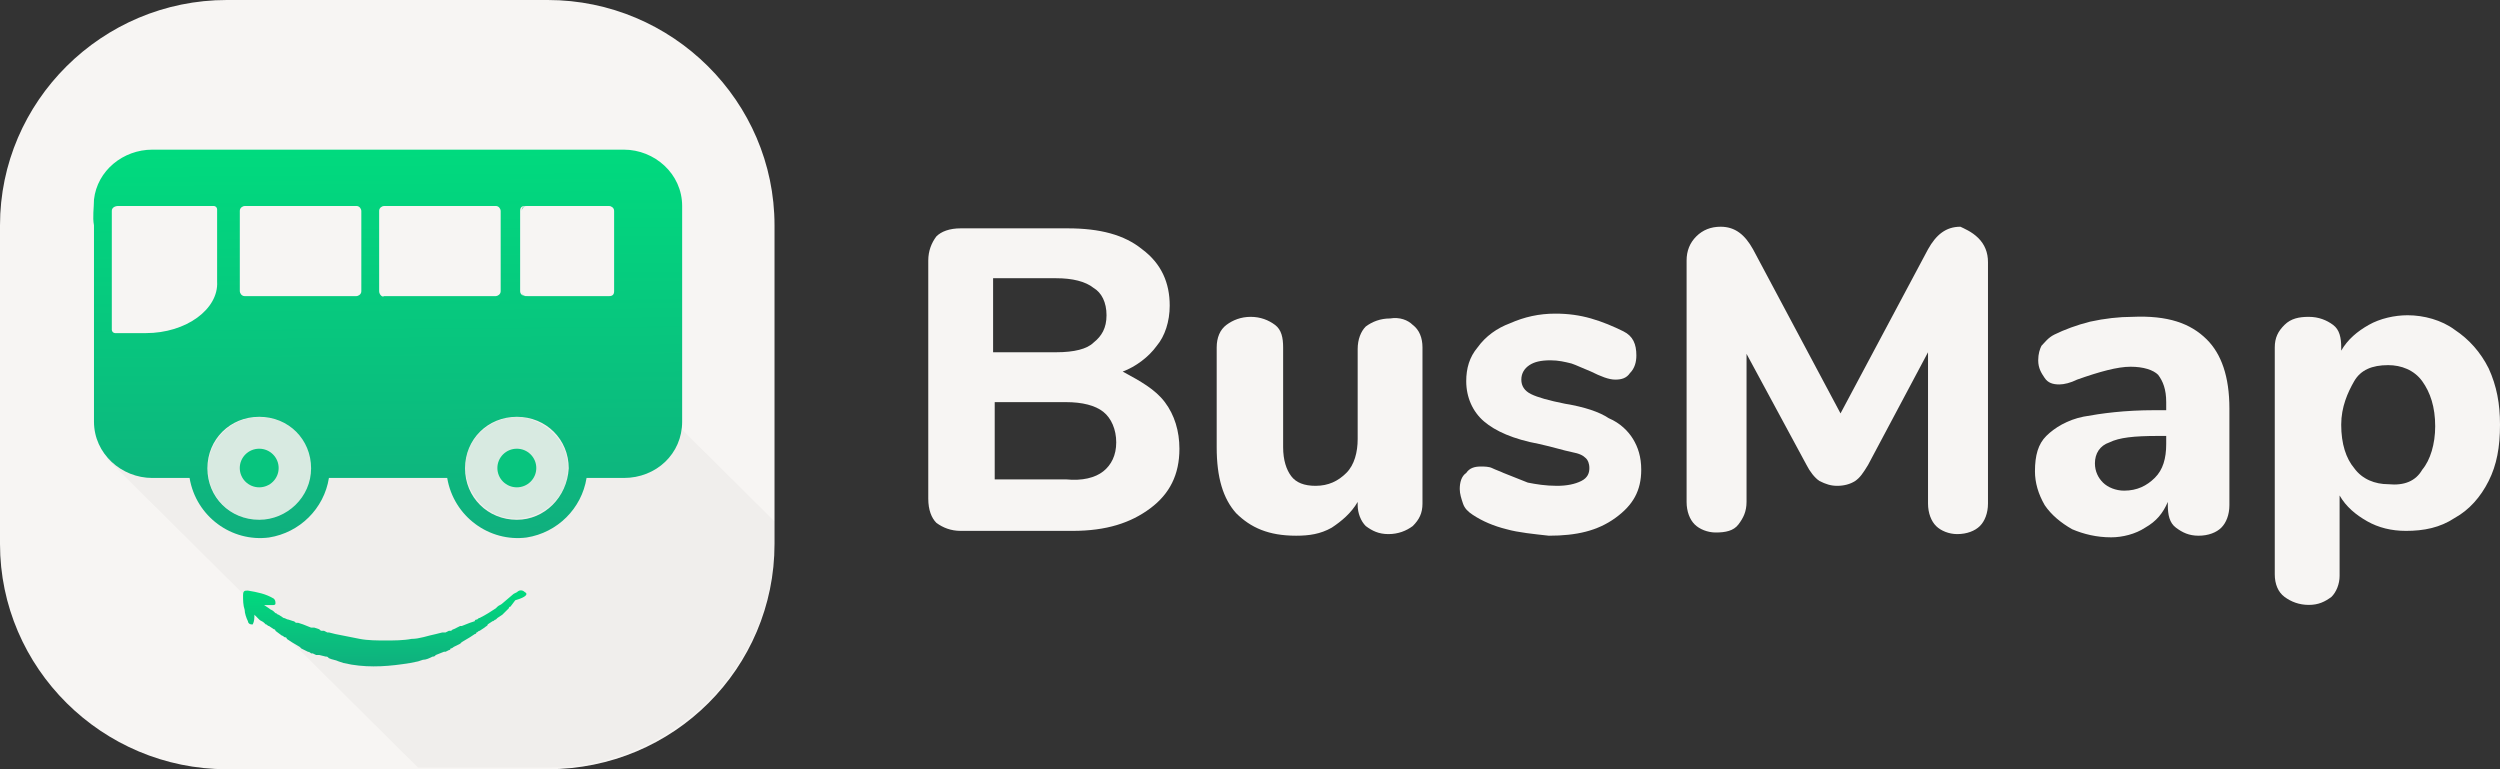
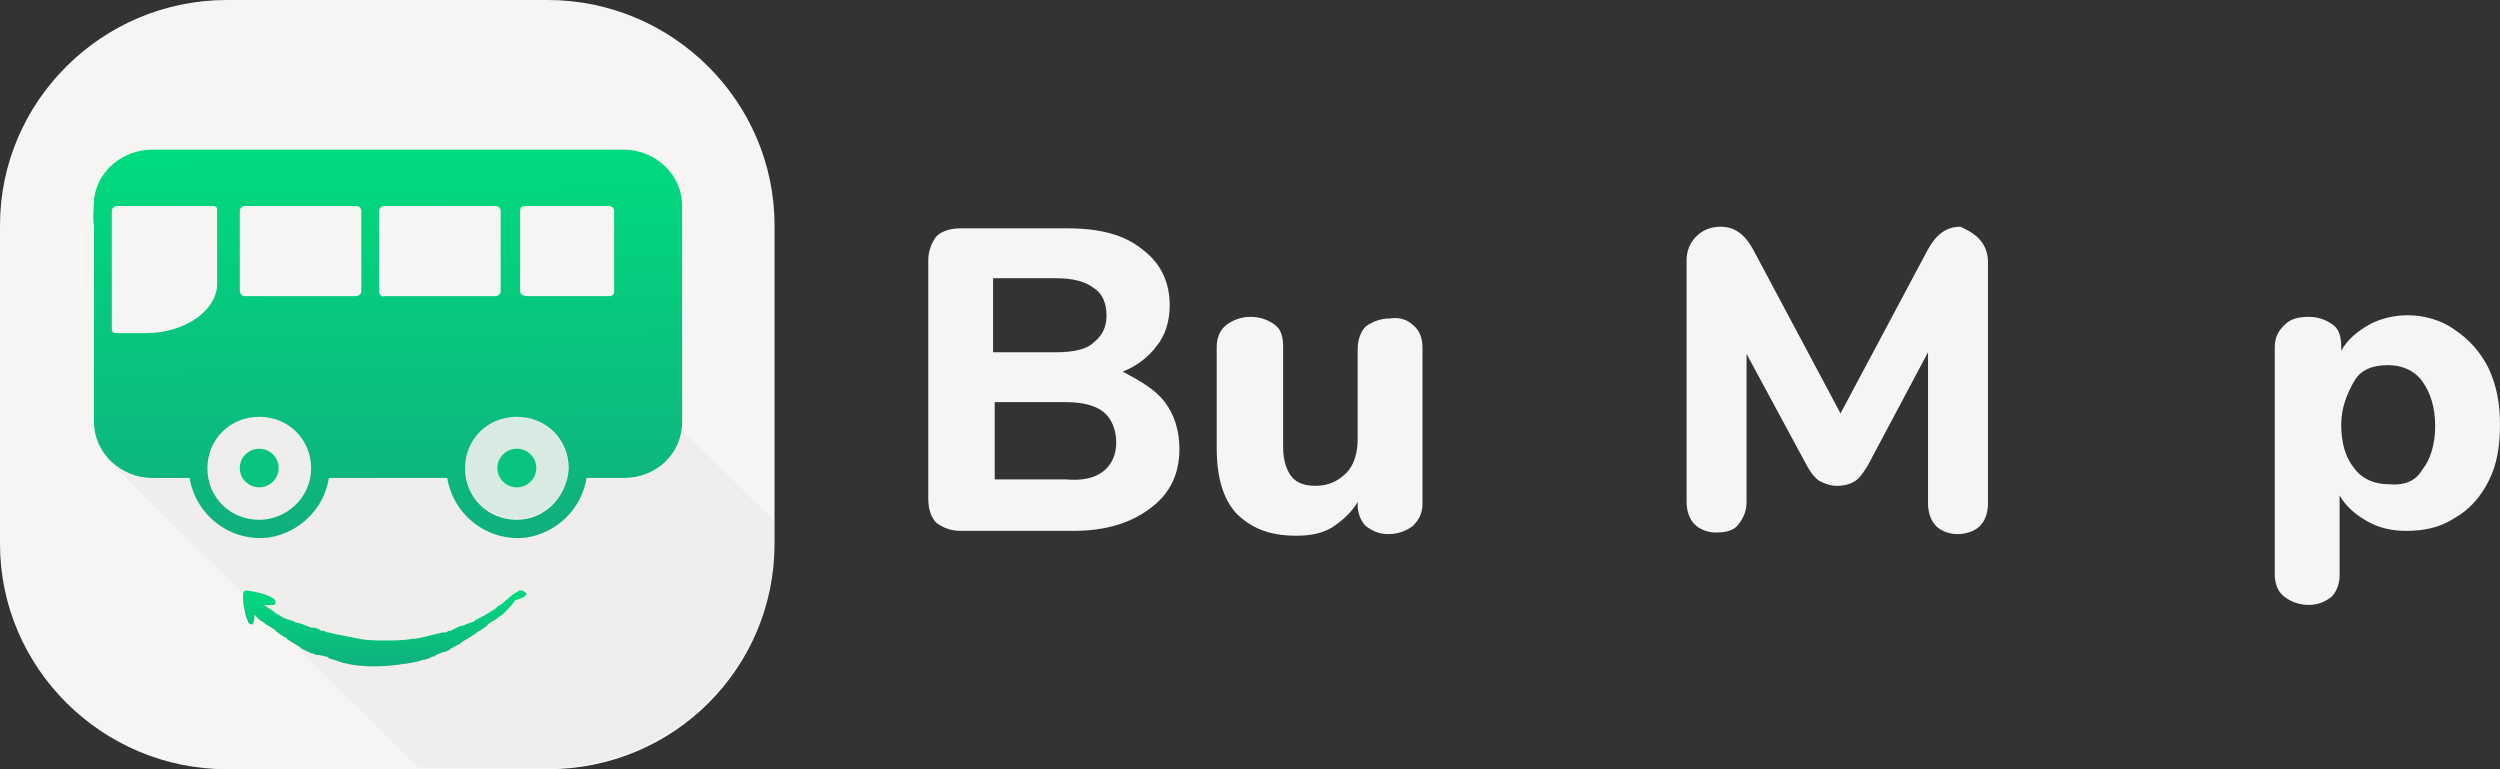
<svg xmlns="http://www.w3.org/2000/svg" width="130" height="40" viewBox="0 0 130 40" fill="none">
  <rect x="0" y="0" width="130" height="40" fill="#333333" stroke="none" />
  <path d="M60.572 20.911C61.077 21.581 61.33 22.418 61.33 23.338C61.33 24.677 60.825 25.681 59.813 26.434C58.802 27.188 57.539 27.606 55.769 27.606H49.955C49.45 27.606 49.029 27.439 48.692 27.188C48.439 26.936 48.27 26.518 48.27 25.932V13.547C48.27 13.045 48.439 12.627 48.692 12.292C48.944 12.041 49.366 11.874 49.955 11.874H55.516C57.202 11.874 58.465 12.209 59.392 12.962C60.403 13.715 60.825 14.719 60.825 15.89C60.825 16.727 60.572 17.48 60.151 17.983C59.729 18.568 59.055 19.07 58.381 19.322C59.308 19.824 60.066 20.242 60.572 20.911ZM51.641 18.317H54.927C55.853 18.317 56.528 18.15 56.864 17.815C57.286 17.48 57.539 17.062 57.539 16.393C57.539 15.723 57.286 15.221 56.864 14.97C56.443 14.635 55.769 14.468 54.927 14.468H51.641V18.317ZM57.37 24.51C57.791 24.175 58.044 23.673 58.044 23.003C58.044 22.334 57.791 21.748 57.37 21.413C56.949 21.079 56.275 20.911 55.432 20.911H51.725V24.928H55.432C56.275 25.012 56.949 24.845 57.37 24.51Z" fill="#F7F5F3" />
  <path d="M73.463 16.895C73.8 17.146 73.969 17.564 73.969 18.066V26.183C73.969 26.686 73.8 27.02 73.463 27.355C73.126 27.606 72.705 27.773 72.199 27.773C71.694 27.773 71.357 27.606 71.02 27.355C70.767 27.104 70.599 26.686 70.599 26.267V26.1C70.261 26.686 69.756 27.104 69.25 27.439C68.661 27.773 68.071 27.857 67.397 27.857C65.964 27.857 65.038 27.439 64.279 26.686C63.605 25.932 63.268 24.845 63.268 23.255V18.066C63.268 17.564 63.437 17.146 63.774 16.895C64.111 16.644 64.532 16.476 65.037 16.476C65.543 16.476 65.964 16.644 66.301 16.895C66.638 17.146 66.723 17.564 66.723 18.066V23.255C66.723 23.924 66.891 24.426 67.144 24.761C67.397 25.096 67.818 25.263 68.408 25.263C69.082 25.263 69.588 25.012 70.009 24.593C70.43 24.175 70.599 23.506 70.599 22.836V18.15C70.599 17.648 70.767 17.23 71.02 16.978C71.357 16.727 71.778 16.56 72.284 16.56C72.789 16.476 73.21 16.644 73.463 16.895Z" fill="#F7F5F3" />
-   <path d="M78.35 27.522C77.676 27.355 77.086 27.104 76.581 26.769C76.328 26.602 76.159 26.434 76.075 26.183C75.991 25.932 75.907 25.681 75.907 25.43C75.907 25.095 75.991 24.761 76.244 24.593C76.412 24.342 76.665 24.259 77.002 24.259C77.171 24.259 77.423 24.259 77.592 24.342C77.76 24.426 78.013 24.51 78.182 24.593C78.603 24.761 79.024 24.928 79.445 25.095C79.867 25.179 80.372 25.263 80.962 25.263C81.468 25.263 81.889 25.179 82.226 25.012C82.563 24.844 82.647 24.593 82.647 24.342C82.647 24.091 82.563 23.924 82.479 23.84C82.31 23.673 82.142 23.589 81.721 23.506C81.299 23.422 80.794 23.254 80.035 23.087C78.687 22.836 77.76 22.418 77.171 21.916C76.581 21.413 76.244 20.66 76.244 19.823C76.244 19.154 76.412 18.568 76.834 18.066C77.255 17.48 77.845 17.062 78.519 16.811C79.277 16.476 80.035 16.309 80.878 16.309C81.552 16.309 82.142 16.392 82.732 16.56C83.321 16.727 83.911 16.978 84.417 17.229C84.922 17.48 85.091 17.899 85.091 18.485C85.091 18.819 85.007 19.154 84.754 19.405C84.585 19.656 84.332 19.74 83.995 19.74C83.658 19.74 83.237 19.572 82.732 19.321C82.31 19.154 81.973 18.987 81.721 18.903C81.383 18.819 81.046 18.736 80.625 18.736C80.12 18.736 79.783 18.819 79.53 18.987C79.277 19.154 79.109 19.405 79.109 19.74C79.109 20.075 79.277 20.326 79.614 20.493C79.951 20.66 80.541 20.828 81.383 20.995C82.394 21.162 83.153 21.413 83.658 21.748C84.248 21.999 84.669 22.418 84.922 22.836C85.175 23.254 85.344 23.756 85.344 24.426C85.344 25.514 84.922 26.267 83.995 26.936C83.069 27.606 81.973 27.857 80.541 27.857C79.783 27.773 78.94 27.69 78.35 27.522Z" fill="#F7F5F3" />
  <path d="M102.869 12.376C103.206 12.71 103.375 13.129 103.375 13.631V26.183C103.375 26.685 103.206 27.104 102.953 27.355C102.701 27.606 102.279 27.773 101.774 27.773C101.353 27.773 100.931 27.606 100.678 27.355C100.426 27.104 100.257 26.685 100.257 26.183V18.317L97.14 24.175C96.887 24.593 96.718 24.844 96.466 25.012C96.213 25.179 95.876 25.263 95.539 25.263C95.202 25.263 94.949 25.179 94.612 25.012C94.359 24.844 94.106 24.51 93.938 24.175L90.82 18.401V26.1C90.82 26.602 90.652 26.936 90.399 27.271C90.146 27.606 89.725 27.69 89.219 27.69C88.798 27.69 88.377 27.522 88.124 27.271C87.871 27.02 87.703 26.602 87.703 26.1V13.547C87.703 13.045 87.871 12.627 88.208 12.292C88.545 11.957 88.967 11.79 89.472 11.79C90.231 11.79 90.736 12.209 91.157 12.962L95.707 21.497L100.257 12.962C100.678 12.209 101.184 11.79 101.942 11.79C102.111 11.874 102.532 12.041 102.869 12.376Z" fill="#F7F5F3" />
-   <path d="M114.749 17.648C115.508 18.401 115.929 19.573 115.929 21.246V26.267C115.929 26.769 115.761 27.188 115.508 27.439C115.255 27.69 114.834 27.857 114.328 27.857C113.823 27.857 113.486 27.69 113.149 27.439C112.812 27.188 112.727 26.769 112.727 26.267V26.1C112.474 26.686 112.137 27.104 111.548 27.439C111.042 27.773 110.368 27.941 109.778 27.941C109.02 27.941 108.346 27.773 107.756 27.522C107.166 27.188 106.661 26.769 106.324 26.267C105.987 25.681 105.818 25.096 105.818 24.51C105.818 23.673 105.987 23.087 106.408 22.669C106.829 22.25 107.503 21.832 108.346 21.665C109.273 21.497 110.452 21.33 112.053 21.33H112.643V20.912C112.643 20.242 112.474 19.824 112.222 19.489C111.969 19.238 111.463 19.07 110.789 19.07C110.115 19.07 109.188 19.322 108.009 19.74C107.672 19.907 107.335 19.991 107.082 19.991C106.745 19.991 106.492 19.907 106.324 19.656C106.155 19.405 105.987 19.154 105.987 18.736C105.987 18.401 106.071 18.15 106.155 17.983C106.324 17.815 106.492 17.564 106.829 17.397C107.335 17.146 108.009 16.895 108.683 16.727C109.441 16.56 110.2 16.476 110.874 16.476C112.727 16.393 113.907 16.811 114.749 17.648ZM112.053 24.845C112.474 24.426 112.643 23.84 112.643 23.087V22.669H112.222C110.958 22.669 110.2 22.753 109.694 23.003C109.188 23.171 108.936 23.589 108.936 24.091C108.936 24.51 109.104 24.845 109.357 25.096C109.61 25.347 110.031 25.514 110.452 25.514C111.126 25.514 111.632 25.263 112.053 24.845Z" fill="#F7F5F3" />
  <path d="M127.641 17.146C128.399 17.648 128.989 18.317 129.41 19.154C129.831 20.075 130 20.995 130 22.083C130 23.255 129.831 24.175 129.41 25.012C128.989 25.849 128.399 26.518 127.641 26.936C126.882 27.439 126.04 27.606 125.113 27.606C124.355 27.606 123.681 27.439 123.091 27.104C122.501 26.769 121.996 26.351 121.659 25.765V29.949C121.659 30.367 121.49 30.786 121.237 31.037C120.9 31.288 120.563 31.455 120.058 31.455C119.552 31.455 119.131 31.288 118.794 31.037C118.457 30.786 118.288 30.367 118.288 29.865V18.066C118.288 17.564 118.457 17.229 118.794 16.895C119.131 16.56 119.552 16.476 120.058 16.476C120.563 16.476 120.984 16.644 121.321 16.895C121.659 17.146 121.743 17.564 121.743 18.066V18.234C122.08 17.648 122.585 17.229 123.175 16.895C123.765 16.56 124.523 16.393 125.197 16.393C126.04 16.393 126.967 16.644 127.641 17.146ZM125.956 24.426C126.377 23.924 126.63 23.087 126.63 22.167C126.63 21.163 126.377 20.409 125.956 19.823C125.534 19.238 124.86 18.987 124.186 18.987C123.344 18.987 122.754 19.238 122.417 19.823C122.08 20.409 121.743 21.163 121.743 22.083C121.743 23.087 121.996 23.84 122.417 24.342C122.838 24.928 123.512 25.179 124.186 25.179C125.029 25.263 125.619 25.012 125.956 24.426Z" fill="#F7F5F3" />
  <path d="M28.479 40H11.796C5.308 40 0 34.728 0 28.285V11.716C0 5.272 5.308 0 11.796 0H28.479C34.967 0 40.275 5.272 40.275 11.716V28.285C40.275 34.728 35.051 40 28.479 40Z" fill="#F7F5F3" />
  <path opacity="0.03" d="M5.561 23.849L21.738 39.916H28.479C34.967 39.916 40.275 34.644 40.275 28.201V27.113L35.472 22.343L18.284 17.322L5.561 23.849Z" fill="black" />
  <path d="M27.131 15.146C27.131 15.314 27.215 15.398 27.384 15.398H27.468C27.215 15.481 27.131 15.314 27.131 15.146Z" fill="#0EC77C" />
  <path d="M27.384 10.711C27.215 10.711 27.131 10.795 27.131 10.962C27.131 10.879 27.215 10.711 27.384 10.711Z" fill="#0EC77C" />
-   <path opacity="0.1" d="M13.509 27.047C14.998 27.047 16.205 25.848 16.205 24.369C16.205 22.89 14.998 21.691 13.509 21.691C12.02 21.691 10.813 22.89 10.813 24.369C10.813 25.848 12.02 27.047 13.509 27.047Z" fill="#08C47E" />
  <path opacity="0.1" d="M27.075 21.69C25.642 21.607 24.294 22.695 24.21 24.117C24.125 25.54 25.221 26.879 26.653 26.962C28.086 27.046 29.434 25.958 29.518 24.535C29.518 24.368 29.518 24.285 29.518 24.117C29.434 22.862 28.338 21.858 27.075 21.69Z" fill="#08C47E" />
  <path d="M13.479 25.341C14.037 25.341 14.49 24.892 14.49 24.337C14.49 23.783 14.037 23.333 13.479 23.333C12.92 23.333 12.468 23.783 12.468 24.337C12.468 24.892 12.92 25.341 13.479 25.341Z" fill="#08C47E" />
  <path d="M26.876 25.341C27.434 25.341 27.887 24.892 27.887 24.337C27.887 23.783 27.434 23.333 26.876 23.333C26.317 23.333 25.864 23.783 25.864 24.337C25.864 24.892 26.317 25.341 26.876 25.341Z" fill="#08C47E" />
  <g opacity="0.1">
    <path opacity="0.1" d="M11.172 10.721H6.2C6.032 10.721 5.863 10.805 5.863 10.973V17.165C5.863 17.249 5.948 17.332 6.032 17.332H7.633C9.739 17.332 11.425 16.077 11.425 14.571V10.805C11.34 10.721 11.256 10.721 11.172 10.721Z" fill="white" />
-     <path opacity="0.1" d="M18.502 10.721H12.688C12.52 10.721 12.435 10.889 12.435 10.973V15.157C12.435 15.324 12.604 15.408 12.688 15.408H18.502C18.671 15.408 18.755 15.24 18.755 15.157V10.973C18.755 10.805 18.586 10.721 18.502 10.721Z" fill="white" />
    <path opacity="0.1" d="M25.832 10.721H20.019C19.85 10.721 19.766 10.889 19.766 10.973V15.157C19.766 15.324 19.934 15.408 20.019 15.408H25.832C26.001 15.408 26.085 15.24 26.085 15.157V10.973C26.169 10.805 26.001 10.721 25.832 10.721Z" fill="white" />
    <path opacity="0.1" d="M31.73 10.721H27.433C27.265 10.721 27.181 10.889 27.181 10.973V15.157C27.181 15.324 27.349 15.408 27.433 15.408H31.73C31.815 15.408 31.983 15.324 31.983 15.157V10.973C31.899 10.889 31.815 10.721 31.73 10.721Z" fill="white" />
  </g>
  <path d="M27.299 30.795C27.215 30.711 27.047 30.628 26.878 30.795L26.71 30.879L26.12 31.381C26.036 31.464 25.951 31.464 25.867 31.548L25.783 31.632C25.53 31.799 25.277 31.966 24.94 32.134C24.856 32.134 24.856 32.218 24.772 32.218C24.772 32.218 24.688 32.218 24.688 32.301L24.435 32.385L24.013 32.552H23.929L23.592 32.72C23.508 32.72 23.508 32.803 23.424 32.803H23.339L23.171 32.887H23.087C23.087 32.887 23.087 32.887 23.002 32.887L22.665 32.971C22.244 33.054 21.823 33.222 21.401 33.222C20.98 33.305 20.475 33.305 20.053 33.305C19.632 33.305 19.127 33.305 18.705 33.222C18.284 33.138 17.863 33.054 17.441 32.971L17.104 32.887H17.02L16.852 32.803H16.767C16.683 32.803 16.683 32.803 16.599 32.72L16.346 32.636C16.346 32.636 16.346 32.636 16.262 32.636H16.177L15.756 32.468L15.503 32.385H15.419C15.335 32.385 15.335 32.301 15.251 32.301L14.998 32.218C14.914 32.218 14.829 32.134 14.745 32.134L14.492 31.966C14.408 31.966 14.408 31.883 14.324 31.883L14.239 31.799C14.155 31.715 14.071 31.715 13.987 31.632L13.734 31.464C13.902 31.464 13.987 31.464 14.155 31.464C14.239 31.464 14.324 31.464 14.324 31.381C14.324 31.297 14.324 31.213 14.239 31.13C13.818 30.878 13.397 30.795 12.891 30.711C12.723 30.711 12.639 30.711 12.639 30.962C12.639 31.213 12.639 31.464 12.723 31.715C12.723 31.883 12.807 32.134 12.891 32.301C12.891 32.385 12.976 32.468 13.06 32.468H13.144C13.228 32.301 13.229 32.134 13.229 31.966L13.481 32.218C13.566 32.301 13.65 32.301 13.734 32.385L13.818 32.468C13.902 32.468 13.902 32.552 13.987 32.552L14.239 32.72C14.239 32.72 14.324 32.72 14.324 32.803L14.661 33.054C14.745 33.054 14.745 33.138 14.829 33.138C14.829 33.138 14.914 33.138 14.914 33.222L15.166 33.389L15.588 33.64L15.672 33.724L16.009 33.891C16.093 33.891 16.177 33.975 16.177 33.975H16.262L16.43 34.059H16.515C16.515 34.059 16.515 34.059 16.599 34.059L16.936 34.142C17.02 34.142 17.02 34.142 17.104 34.226C17.273 34.309 17.441 34.309 17.61 34.393L17.863 34.477L18.284 34.561C19.295 34.728 20.306 34.644 21.317 34.477L21.738 34.393L21.991 34.309C22.16 34.309 22.328 34.226 22.497 34.142C22.581 34.142 22.581 34.142 22.665 34.059L23.087 33.891H23.171L23.339 33.807C23.339 33.807 23.424 33.807 23.424 33.724C23.508 33.724 23.592 33.64 23.592 33.64L23.929 33.473L24.013 33.389L24.435 33.138L24.688 32.971C24.688 32.971 24.772 32.971 24.772 32.887C24.856 32.887 24.856 32.803 24.94 32.803L25.193 32.636C25.277 32.552 25.361 32.552 25.361 32.468L25.614 32.301C25.699 32.301 25.699 32.218 25.783 32.218L25.867 32.134L26.12 31.966L26.457 31.632C26.457 31.632 26.457 31.548 26.541 31.548L26.794 31.213C27.384 31.046 27.468 30.879 27.299 30.795Z" fill="url(#paint0_linear)" />
  <path d="M35.472 11.967V10.711C35.472 9.038 34.04 7.782 32.439 7.782H7.92C6.404 7.782 5.055 8.87 4.887 10.377C4.887 10.795 4.803 11.297 4.887 11.716V12.72V21.925C4.887 23.598 6.319 24.854 7.92 24.854H9.858C10.195 26.862 12.049 28.201 13.987 27.95C15.588 27.699 16.852 26.444 17.104 24.854H23.255C23.592 26.862 25.446 28.201 27.384 27.95C28.985 27.699 30.248 26.444 30.501 24.854H32.439C34.124 24.854 35.472 23.598 35.472 21.925V15.732V11.967ZM7.583 17.322H5.982C5.898 17.322 5.814 17.238 5.814 17.155V10.962C5.814 10.795 5.982 10.711 6.151 10.711H11.122C11.206 10.711 11.29 10.795 11.29 10.879V14.644C11.375 16.067 9.69 17.322 7.583 17.322ZM13.481 27.029C11.964 27.029 10.785 25.858 10.785 24.352C10.785 22.845 11.964 21.674 13.481 21.674C14.998 21.674 16.177 22.845 16.177 24.352C16.177 25.858 14.914 27.029 13.481 27.029ZM18.789 15.146C18.789 15.314 18.621 15.398 18.537 15.398H12.723C12.554 15.398 12.47 15.23 12.47 15.146V10.962C12.47 10.795 12.639 10.711 12.723 10.711H18.537C18.705 10.711 18.789 10.879 18.789 10.962V15.146ZM19.716 15.146V10.962C19.716 10.795 19.885 10.711 19.969 10.711H25.783C25.951 10.711 26.035 10.879 26.035 10.962V15.146C26.035 15.314 25.867 15.398 25.783 15.398H19.969C19.885 15.481 19.716 15.314 19.716 15.146ZM26.878 27.029C25.361 27.029 24.182 25.858 24.182 24.352C24.182 22.845 25.361 21.674 26.878 21.674C28.395 21.674 29.574 22.845 29.574 24.352C29.49 25.858 28.311 27.029 26.878 27.029ZM31.934 15.146C31.934 15.314 31.849 15.398 31.681 15.398H27.299C27.215 15.398 27.047 15.314 27.047 15.146V10.962C27.047 10.795 27.131 10.711 27.299 10.711H31.681C31.765 10.711 31.934 10.795 31.934 10.962V15.146Z" fill="url(#paint1_linear)" />
  <defs>
    <linearGradient id="paint0_linear" x1="20.102" y1="34.683" x2="20.089" y2="30.632" gradientUnits="userSpaceOnUse">
      <stop stop-color="#10AF7E" />
      <stop offset="1" stop-color="#00DB7E" />
    </linearGradient>
    <linearGradient id="paint1_linear" x1="20.359" y1="28.141" x2="20.189" y2="7.446" gradientUnits="userSpaceOnUse">
      <stop stop-color="#10AF7E" />
      <stop offset="1" stop-color="#00DB7E" />
    </linearGradient>
  </defs>
</svg>